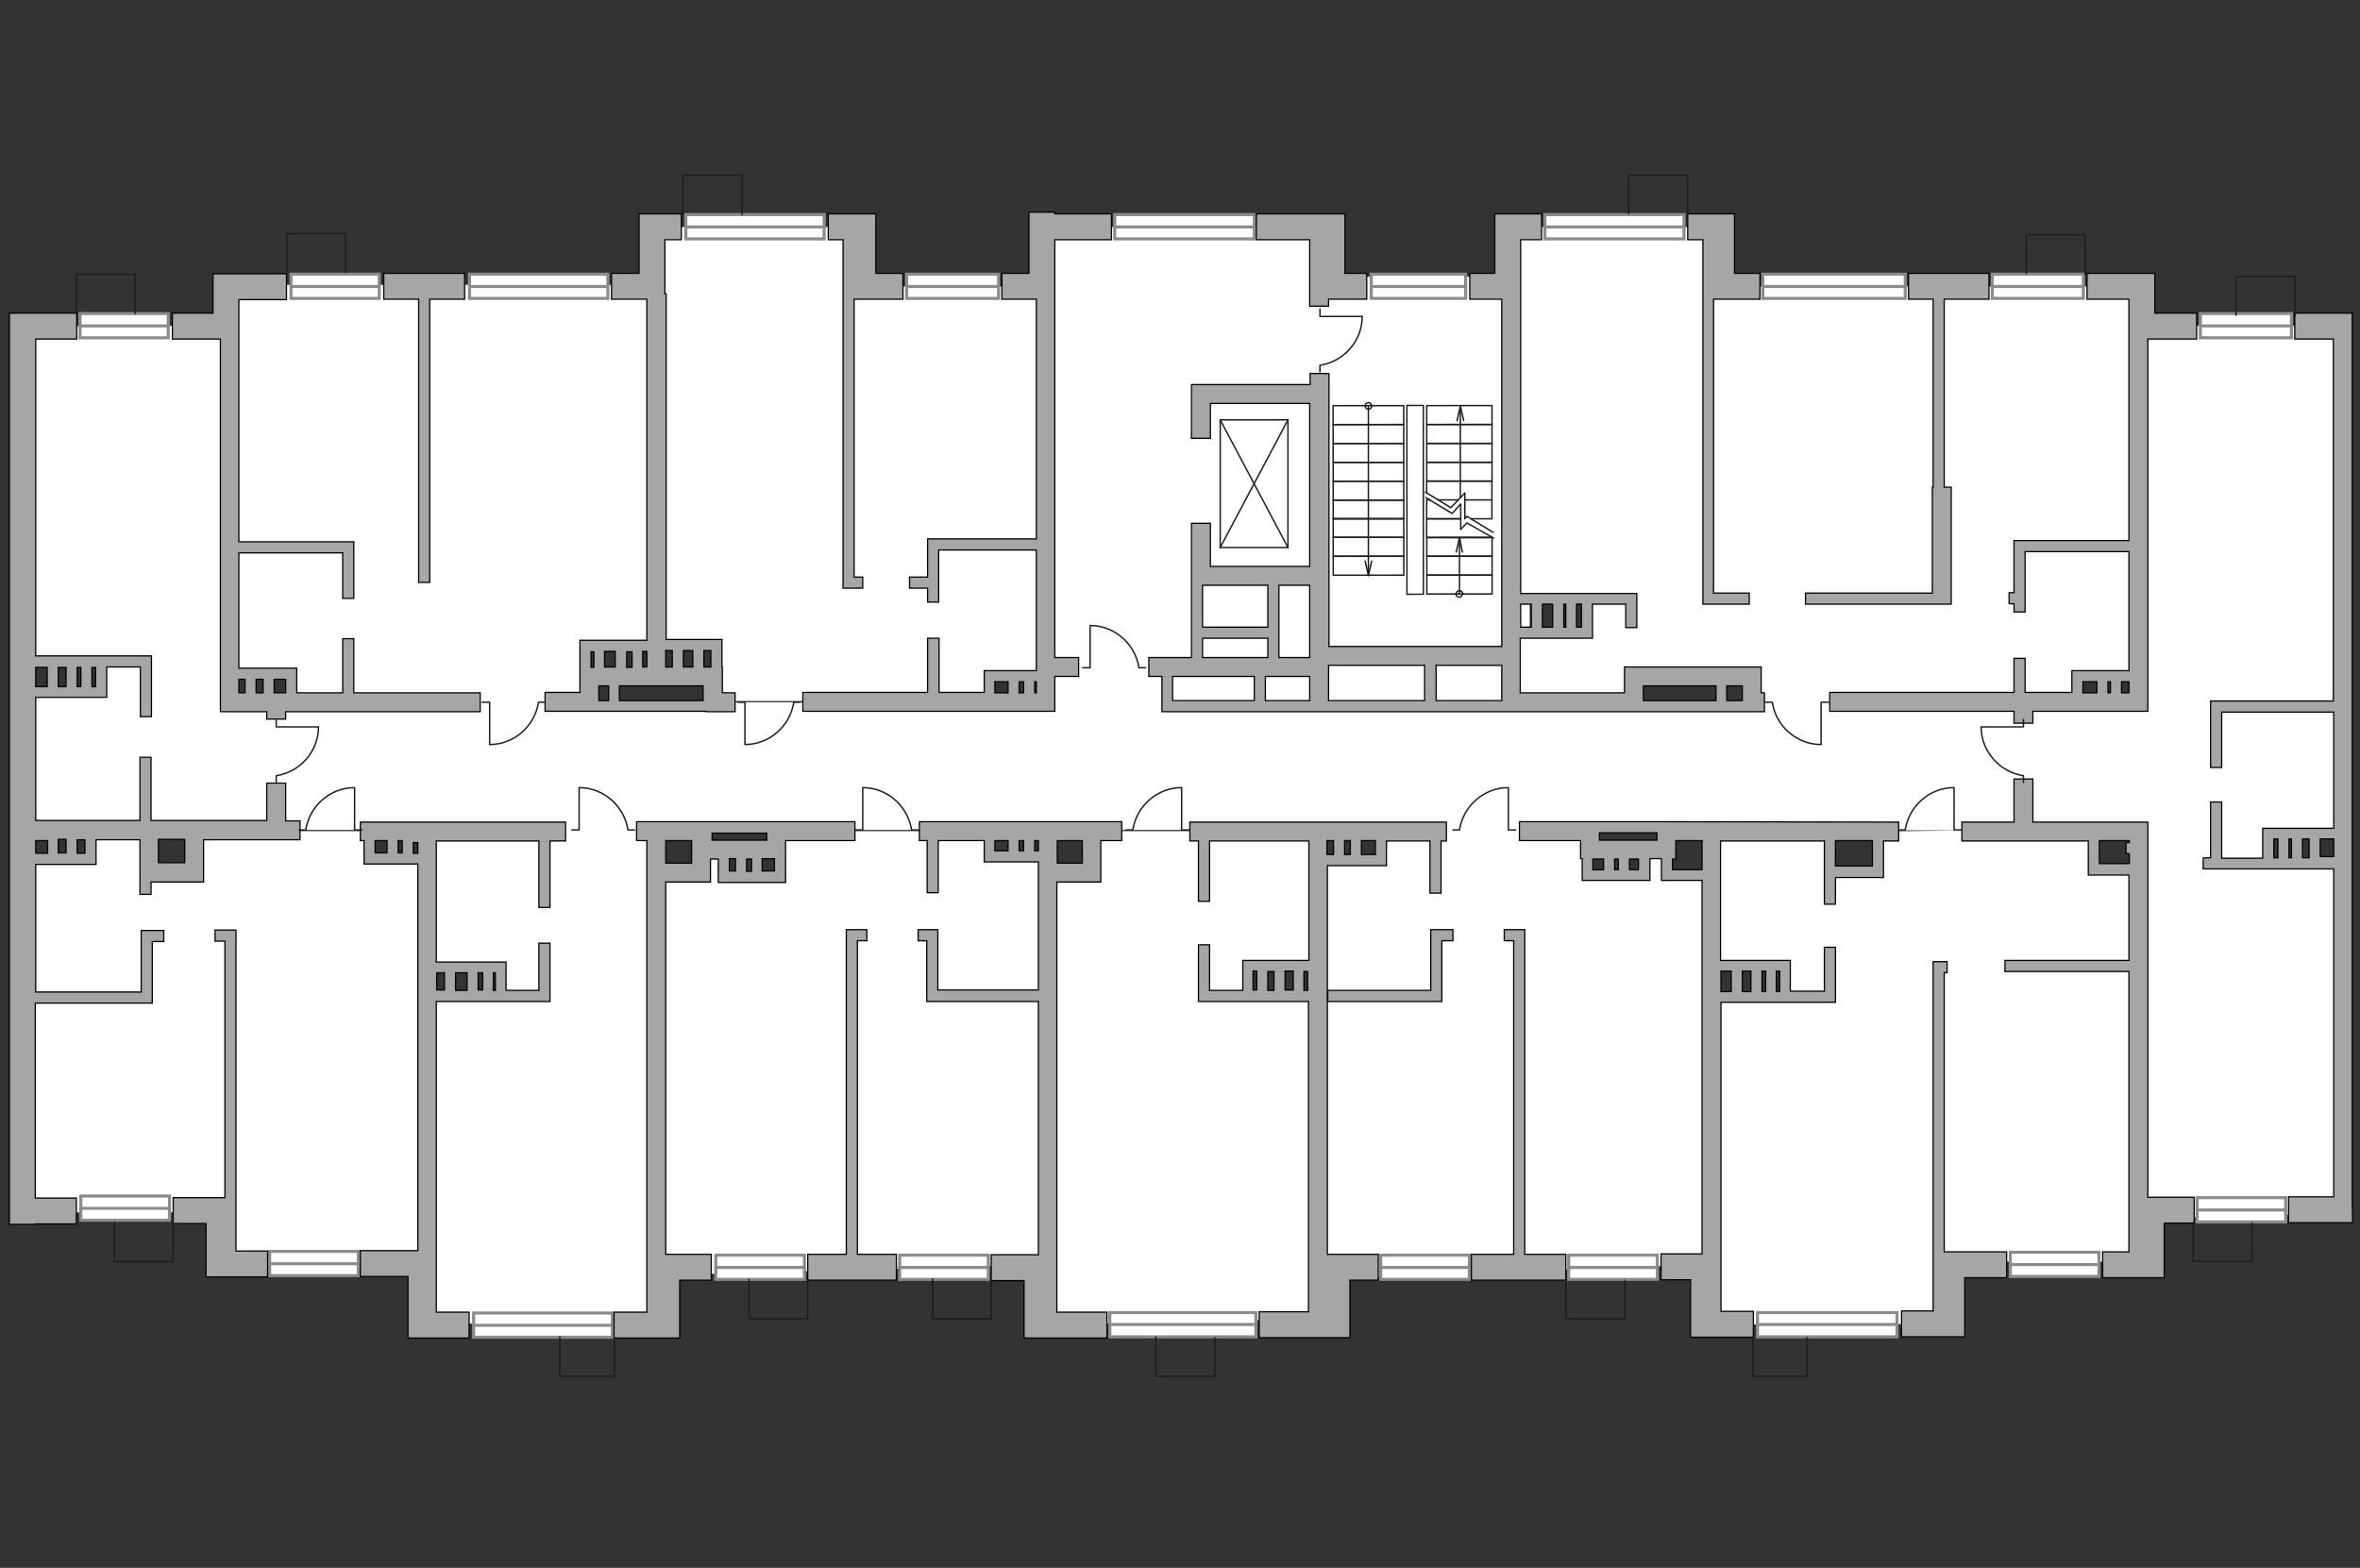
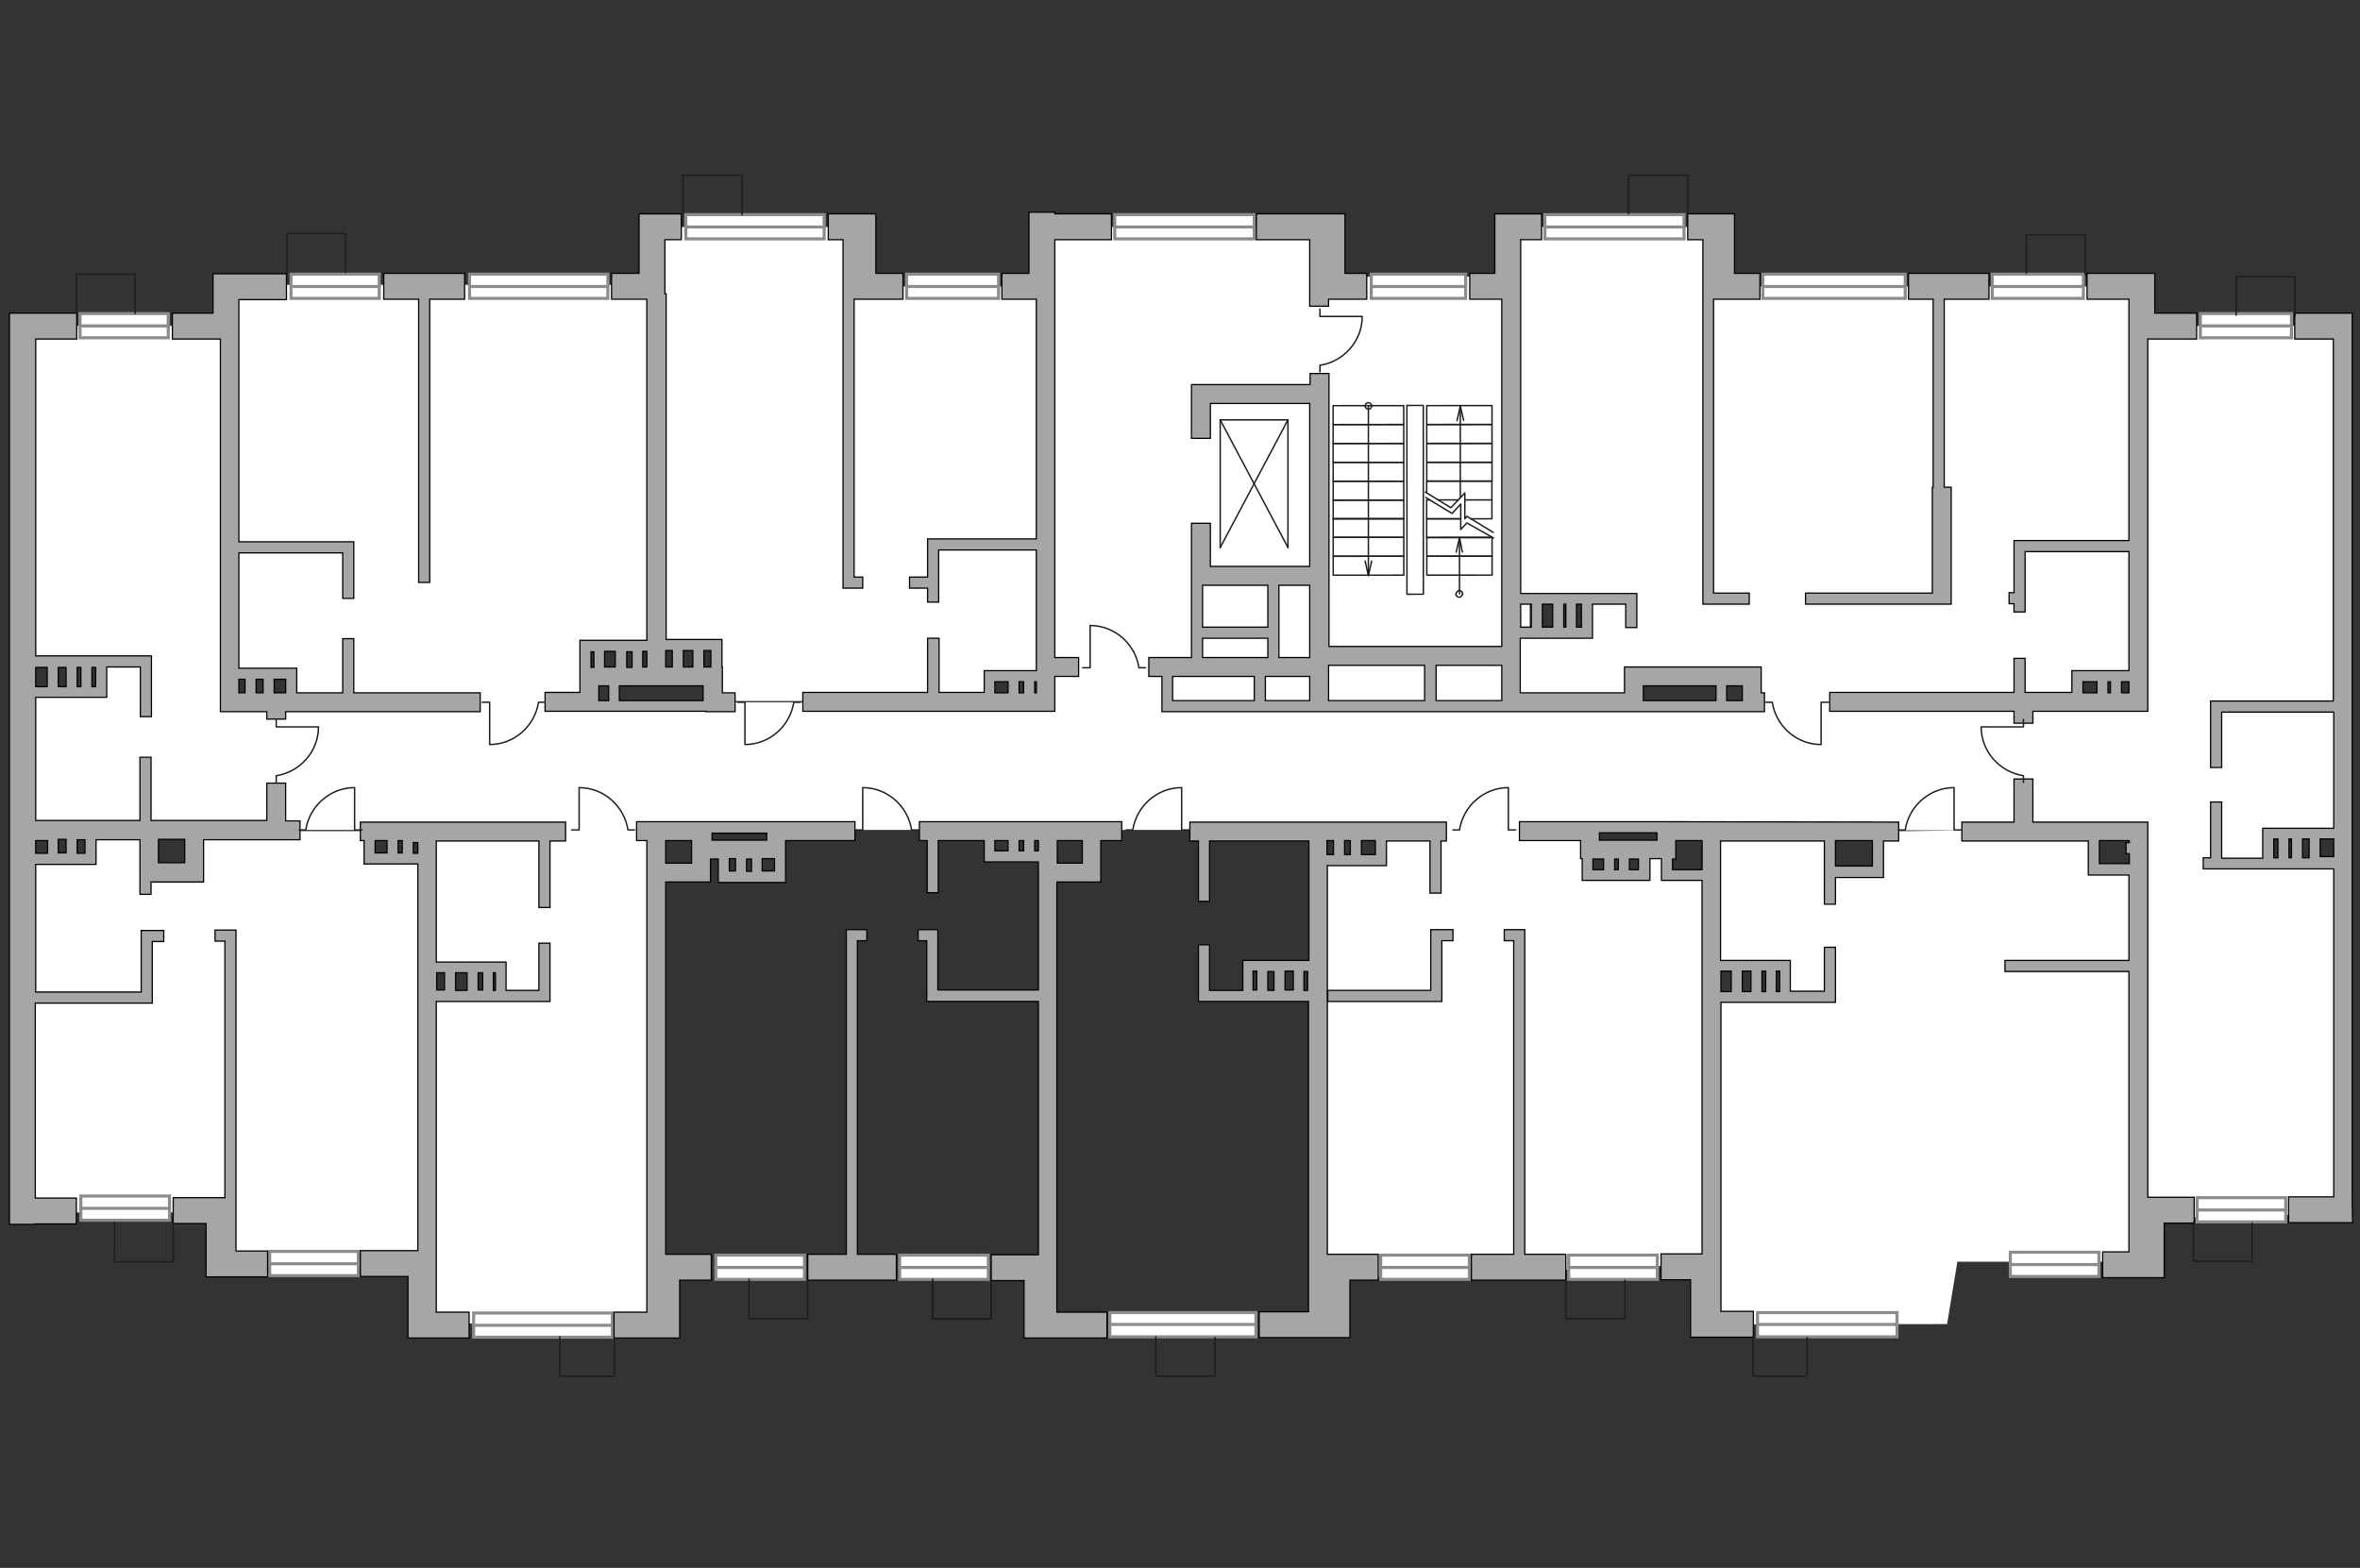
<svg xmlns="http://www.w3.org/2000/svg" version="1.1" id="Слой_1" x="0px" y="0px" viewBox="0 0 575 382" style="enable-background:new 0 0 575 382;" xml:space="preserve">
  <rect x="0" y="0" width="575" height="382" fill="#333333" stroke="none" />
  <style type="text/css">
	.st0{fill:#FFFFFF;}
	.st1{fill:#FFFFFF;stroke:#8C8C8C;stroke-width:0.75;stroke-linecap:round;stroke-miterlimit:10;}
	.st2{fill:#A6A6A6;stroke:#000000;stroke-width:0.3;stroke-miterlimit:22.926;}
	.st3{fill:none;stroke:#1D1D1B;stroke-width:0.35;stroke-linecap:round;stroke-linejoin:round;stroke-miterlimit:10;}
</style>
  <g id="bg">
-     <polygon class="st0" points="240.7,202.5 189.1,202.5 190.1,213.6 176.3,213.6 176.3,207.8 171.2,208.7 171.2,213.6 161.5,213.6    160.5,310.7 254.8,308.1 254.8,209.2 241.1,208.7  " />
-     <polygon class="st0" points="304,242.9 304,236.4 319.5,235.3 320.4,202.5 266,202.5 265.2,211.8 255.6,212.6 257.4,322.7    321,321.3 320.4,243.8  " />
    <path class="st0" d="M569.7,203.3V79.4h-47.8l-0.8,91.7h-14.9l0.4-6.6h13.7l0.7-94.7H419.4V55.3h-52.1v12.1h-41.1V55.3h-71.6V149   l-0.7-79.2h-43.6V55.3h-50.5v95.3L158,69.4H55.9v80.9l-0.8-70.9H6.4v81h18.3v8.3h-17v33.6h14.4v7H7v86.1h47.9v13.2l49.2-0.6v14.7   l55.8-1.3V202.2h176.5l-0.3,7.3l-15,0.8l1.4,101.3l93.9-3.6L417,213h-10.8v-4.8h-5.5v5.1h-13.2v-6.7l-1.3-3.2l-14.8-1.1h107.7h23.6   l6.2,0.8H521l-0.1,8.7h-10.8l-1.3-8.7l-29.8-0.8l-21.5,0.3v9.8h-10.9v-9H417l1.3,32.3l16.7-0.4v7.3l-18,0.3l1.3,79.8l56.1-0.1   l2.5-15.2h6.5H521v-10.5l48.6-1.2v-83.9l-0.4-2.9l-17.1,1.4v-7.8L569.7,203.3z M386.6,154.2h-13.9v-8.3h13.9V154.2z M70.9,163.9   v7.2H68H56.2l-0.1-7.2H70.9z M122.1,242.9h-18v-7.3h18V242.9z M104.1,209.2l-14.2-0.5v-6.2H47.3v10H36.5v-10.3h19.6H68h36.1V209.2z    M142.6,171.1v-13.7h17.3l0-0.3h14.6v13.7h66.5v-6h13.6v6.3H142.6z M396.7,171.1l1.6-6l28.5-0.3v6.3H396.7z" />
  </g>
  <g id="windows">
    <g>
      <g>
        <rect x="19.5" y="76.4" class="st1" width="21.5" height="5.9" />
        <line class="st1" x1="19.5" y1="79.4" x2="41" y2="79.4" />
      </g>
      <g>
        <rect x="70.9" y="66.8" class="st1" width="21.5" height="5.9" />
        <line class="st1" x1="70.9" y1="69.8" x2="92.4" y2="69.8" />
      </g>
      <g>
        <rect x="114.4" y="66.8" class="st1" width="33.7" height="5.9" />
        <line class="st1" x1="114.4" y1="69.8" x2="148.1" y2="69.8" />
      </g>
      <g>
        <rect x="167.1" y="52.3" class="st1" width="33.7" height="5.9" />
        <line class="st1" x1="167.1" y1="55.3" x2="200.8" y2="55.3" />
      </g>
      <g>
        <rect x="220.9" y="66.8" class="st1" width="22.4" height="5.9" />
        <line class="st1" x1="220.9" y1="69.8" x2="243.3" y2="69.8" />
      </g>
      <g>
        <rect x="271.6" y="52.3" class="st1" width="34" height="5.9" />
        <line class="st1" x1="271.6" y1="55.3" x2="305.6" y2="55.3" />
      </g>
      <g>
        <rect x="334.1" y="66.8" class="st1" width="23" height="5.9" />
        <line class="st1" x1="334.1" y1="69.8" x2="357.1" y2="69.8" />
      </g>
      <g>
        <rect x="376.4" y="52.3" class="st1" width="33.9" height="5.9" />
        <line class="st1" x1="376.4" y1="55.3" x2="410.3" y2="55.3" />
      </g>
      <g>
        <rect x="429.5" y="66.8" class="st1" width="34.7" height="5.9" />
        <line class="st1" x1="429.5" y1="69.8" x2="464.2" y2="69.8" />
      </g>
      <g>
        <rect x="485.4" y="66.8" class="st1" width="22.2" height="5.9" />
        <line class="st1" x1="485.4" y1="69.8" x2="507.7" y2="69.8" />
      </g>
      <g>
        <rect x="536.1" y="76.4" class="st1" width="22.2" height="5.9" />
        <line class="st1" x1="536.1" y1="79.4" x2="558.3" y2="79.4" />
      </g>
      <g>
        <rect x="535.3" y="291.8" class="st1" width="21.6" height="5.9" />
        <line class="st1" x1="535.3" y1="294.8" x2="556.9" y2="294.8" />
      </g>
      <g>
        <rect x="489.8" y="305.1" class="st1" width="21.6" height="5.9" />
        <line class="st1" x1="489.8" y1="308.1" x2="511.4" y2="308.1" />
      </g>
      <g>
        <rect x="382.2" y="305.8" class="st1" width="21.6" height="5.9" />
        <line class="st1" x1="382.2" y1="308.8" x2="403.8" y2="308.8" />
      </g>
      <g>
        <rect x="336.4" y="305.8" class="st1" width="21.6" height="5.9" />
        <line class="st1" x1="336.4" y1="308.8" x2="358" y2="308.8" />
      </g>
      <g>
        <rect x="219.2" y="305.8" class="st1" width="21.6" height="5.9" />
        <line class="st1" x1="219.2" y1="308.8" x2="240.7" y2="308.8" />
      </g>
      <g>
        <rect x="270.4" y="319.8" class="st1" width="35.6" height="5.9" />
        <line class="st1" x1="270.4" y1="322.7" x2="306" y2="322.7" />
      </g>
      <g>
        <rect x="428.2" y="319.8" class="st1" width="34" height="5.9" />
        <line class="st1" x1="428.2" y1="322.7" x2="462.2" y2="322.7" />
      </g>
      <g>
        <rect x="174.4" y="305.8" class="st1" width="21.6" height="5.9" />
        <line class="st1" x1="174.4" y1="308.8" x2="196" y2="308.8" />
      </g>
      <g>
        <rect x="115.4" y="319.9" class="st1" width="33.8" height="5.9" />
        <line class="st1" x1="115.4" y1="322.9" x2="149.2" y2="322.9" />
      </g>
      <g>
        <rect x="19.7" y="291.4" class="st1" width="21.6" height="5.9" />
        <line class="st1" x1="19.7" y1="294.4" x2="41.3" y2="294.4" />
      </g>
      <g>
        <rect x="65.7" y="304.9" class="st1" width="21.6" height="5.9" />
        <line class="st1" x1="65.7" y1="307.9" x2="87.3" y2="307.9" />
      </g>
    </g>
  </g>
  <g id="plan">
    <g>
      <path class="st2" d="M525,66.6h-16.5v6.3h10.2v9.6h0v49.2h-28v12.7h-1.2v2.7h1.2v2h2.7v-14.7h25.3v29h-13.9v5.3h-11.4v-8.3h-2.7    v8.3h-44.9v4.6h44.9v2.9h4.6v-2.9h28V82.6h11.9v-6.3H525V66.6z M514.2,166.1v2.7h-0.6v-2.7H514.2z M507.5,166.1h3.4v2.7h-3.4    V166.1z M516.9,168.8v-2.7h1.8v2.7H516.9z" />
      <path class="st2" d="M257,164.8h5.8v-4.6H257V71.6h0V58.4h13.8v-6.3H257v-0.4h-6.3v14.9h-6.6v6.3h8.4v58.4H226v9.3h-4.4v2.7h4.4    v3.4h2.7V134h23.8v29.4h-12.7v5.3h-11v-13.2H226v13.2h-30.4v4.6H257V164.8z M249.4,166.1v2.7h-1.1v-2.7H249.4z M242.4,166.1h3.2    v2.7h-3.2V166.1z M252.1,168.8v-2.7h0.4v2.7H252.1z" />
      <path class="st2" d="M53.6,173.4H65v1.8h4.6v-1.8H117v-4.6H86.2v-13.2h-2.7v13.2H72.3v-6H58.2v-28.1h25.3v11.1h2.7V132h-28V82.6h0    v-9.6h11.6v-6.3H51.9v9.6H42v6.3h11.7V173.4z M62.4,168.8v-3.3h1.7v3.3H62.4z M69.6,168.8h-2.8v-3.3h2.8V168.8z M59.7,165.5v3.3    h-1.5v-3.3H59.7z" />
-       <polygon class="st2" points="473.7,237 474.4,237 474.4,234.3 471,234.3 471,319.4 463.3,319.4 463.3,325.7 478.7,325.7     478.7,311.3 488.9,311.3 488.9,305 473.7,305   " />
      <path class="st2" d="M224,204.8h1.9v12.7h2.7v-12.7h11.2v5.2H253v31.2h-24.5v-14.7h-4.8v2.7h2.1V244H253v61.7h-11.5v6.3h8v14h20.2    v-6.3h-12.2V214.9h10.7v-10.1h5.1v-4.6H224V204.8z M242.4,204.8h3.2v2.5h-3.2V204.8z M248.3,204.8h1.1v2.5h-1.1V204.8z     M252.1,207.3v-2.5h0.9v2.5H252.1z M263.7,210.3h-6.1v-5.5h6.1V210.3z" />
      <path class="st2" d="M191.4,204.8h16.9v-4.6h-21.5v0h-13.3v0h-18.4v4.6h2.5v114.9h-8v6.3h16v-14.1h7.7v-6.3h-11.1v-90.7h10.9v-5.6    h1.9v5.7h6.2h0.7h9.5v-6.7h0V204.8z M162.2,210.3v-5.5h6.3v5.5H162.2z M173.5,203h13.3v1.7h-13.3V203z M177.7,212.2v-3h1.5v3    H177.7z M181.9,209.3h1.2v3h-1.2V209.3z M185.7,212.2v-3h3v3H185.7z" />
      <path class="st2" d="M87.8,204.8h0.9v5.7h13.1v94.2h-14v6.3h11.6v15h14.9v-6.3h-8V244h27.7v-14.2h-2.7v11.5h-8v-6.9h-17v-29.5h25    v16.2h2.7v-16.2h3.8v-4.6h-50V204.8z M91.4,204.8h2.9v3h-2.9V204.8z M97,204.8h1v3h-1V204.8z M100.7,207.9v-2.6h1.1v2.6H100.7z     M113.9,241.3H111V237h2.8V241.3z M116.5,237h1.1v4.2h-1.1V237z M120.7,241.3h-0.5V237h0.5V241.3z M108.3,237v4.2h-1.9V237H108.3z    " />
      <path class="st2" d="M573.1,291.6V80.9h0v-4.6h-14v6.3h9.4v88.2h-29.9V187h2.7v-13.5h27.3v28.3h-5.5h-0.5h-11.3v7.3h-10v-13.7    h-2.7V209h-1.8v2.7h31.8v79.9h-11v6.3h15.6L573.1,291.6L573.1,291.6z M565.3,204.4h3.3v4.3h-3.3V204.4z M562.6,209H561v-4.6h1.6    V209z M558.3,209h-0.6v-4.6h0.6V209z M554,204.4h1v4.6h-1V204.4z" />
      <polygon class="st2" points="208.9,229.2 211.2,229.2 211.2,226.5 206.2,226.5 206.2,305.6 196.8,305.6 196.8,311.9 218.4,311.9     218.4,305.6 208.9,305.6   " />
      <path class="st2" d="M323.3,210.9h3.8h0.5h10.2v-6h10.6v12.7h2.7v-12.7h1.3v-4.6h-62.5v4.6h2.1v14.7h2.7v-14.7h24.2V234h-16.1v7.3    h-8.1v-11.1h-2.7V244h26.8v75.6h-12v6.3h22.1v-14h6.9v-6.3h-12.4V210.9z M327.6,204.8h1.4v3.4h-1.4V204.8z M335.1,208.2h-3.4v-3.4    h3.4V208.2z M324.9,204.8v3.4h-1.6v-3.4H324.9z M313.1,236.6h2v4.6h-2V236.6z M310.4,241.3h-1.5v-4.6h1.5V241.3z M305.3,236.6h0.9    v4.6h-0.9V236.6z M317.7,241.3v-4.6h0.9v4.6H317.7z" />
      <path class="st2" d="M523.3,200.3h-28v-10.5h-4.6v10.5H478v4.6h30.8v8.3h9.9V234h-30.2v2.7h30.2V305h-6.4v6.3h15V298h7.3v-6.3    h-11.3V200.3z M511.5,210.4v-5.6h7.3v0.5h-0.8v2.7h0.8v2.4H511.5z" />
      <polygon class="st2" points="473.1,147.2 475.4,147.2 475.4,118.7 473.7,118.7 473.7,72.9 484.6,72.9 484.6,66.6 465,66.6     465,72.9 471,72.9 471,118.7 470.8,118.7 470.8,144.5 439.9,144.5 439.9,147.2 473.1,147.2   " />
      <polygon class="st2" points="414.9,147.2 426.2,147.2 426.2,144.5 417.5,144.5 417.5,72.9 428.8,72.9 428.8,66.6 422.6,66.6     422.6,52.1 411.2,52.1 411.2,58.4 414.9,58.4   " />
      <path class="st2" d="M365.9,173.4L365.9,173.4l34.6,0v0h24.1v0h5.3v-4.6h-0.8v-6.3h-33.3v6.3h-25.4v-13.3H388v-8.3h8.1v5.7h2.7    v-8.3h-28.3V72.9h0V58.4h5.1v-6.3h-11.4v14.5h-6.1v6.3h7.8v84.6h-42.1V94.6v-0.9v-2.7h-4.6v2.7h-28.9v4.6h0v8.5h4.6v-8.5h24.2V138    h-24.2v-10.5h-4.6v14.4h0v18.3h-10.4v4.6h3.2v8.6H365.9z M424.5,170.7h-3.8v-3.6h3.8V170.7z M418.1,167.1v3.6h-17.7v-3.6H418.1z     M285.7,164.8h19.9v5.9h-19.9V164.8z M319.1,164.8v5.9h-10.8v-5.9H319.1z M378.3,152.8h-2.5v-5.6h2.5V152.8z M381,147.2h0.5v5.6    H381V147.2z M385.3,152.8h-1.2v-5.6h1.2V152.8z M373.1,147.2v5.6h-2.6v-5.6H373.1z M365.9,170.7h-16v-8.6h16V170.7z M347.1,162.1    v8.6h-23.4v-8.6H347.1z M319.1,160.2h-7.5v-17.6h7.5V160.2z M308.9,142.6v10.2H293v-10.2H308.9z M293,155.5h15.9v4.7H293V155.5z" />
      <polygon class="st2" points="205.4,143.3 210.2,143.3 210.2,140.6 208.1,140.6 208.1,72.9 220,72.9 220,66.6 213.4,66.6     213.4,52.1 201.8,52.1 201.8,58.4 205.4,58.4   " />
      <path class="st2" d="M172,173.4L172,173.4l7.1,0v-4.6h-3.1v-6.3h-0.1v-6.7h-13.6V71.6H162V58.4h4v-6.3h-10.3v14.5H149v6.3h8.6    v83.1h-5h-0.8h-10.5v7.3h0v5.4h-8.5v4.6h11.3v0H172z M145.9,167.1h2.4v3.6h-2.4V167.1z M157.6,167.1h0.6h13.1v3.6h-20.4v-3.6    H157.6z M166.5,162.5v-4h2.3v4H166.5z M173.2,162.5h-1.7v-4h1.7V162.5z M163.8,158.5v4h-1.6v-4H163.8z M157.6,162.5h-1v-3.8h1    V162.5z M154,158.8v3.8h-1.3v-3.8H154z M149.9,162.5h-2.6v-3.8h2.6V162.5z M144.7,158.8v3.8H144v-3.8H144.7z" />
      <polygon class="st2" points="102,141.9 104.7,141.9 104.7,72.9 113.2,72.9 113.2,66.6 93.5,66.6 93.5,72.9 102,72.9   " />
      <path class="st2" d="M404.5,200.2h-18.3v0h-16v4.6h14.9v4.4h0.4v5.3h8.9h1.3h6.3v-5.3h2.8v5.3h9.9v91h-10v6.3h7.2v14h15.3v-6.3    h-7.9v-75.3h14.5h2.5h10.9v-13.4h-2.7v10.7h-8.3V234h-17v-29.1h25.3v15.4h2.7v-6.5h11.7v-8.9h3.7v-4.6L404.5,200.2L404.5,200.2z     M388.1,209.3h2.6v2.6h-2.6V209.3z M393.4,211.9v-2.6h0.9v2.6H393.4z M399.3,211.9H397v-2.6h2.2V211.9z M389.7,204.7v-1.8h14v1.8    H389.7z M426.6,241.6h-2.1v-5h2.1V241.6z M429.3,236.6h0.9v5h-0.9V236.6z M433.6,241.6h-0.8v-5h0.8V241.6z M421.8,236.6v5h-2.5v-5    H421.8z M456.2,211h-9v-6.2h9V211z M408.3,204.8h6.4v7.1h-7.2v-2.6h0.8V204.8z" />
      <polygon class="st2" points="371.5,226.5 366.5,226.5 366.5,229.2 368.8,229.2 368.8,305.6 358.5,305.6 358.5,311.9 381.5,311.9     381.5,305.6 371.5,305.6   " />
      <polygon class="st2" points="348.6,241.3 323.5,241.3 323.5,244 351.3,244 351.3,229.2 354,229.2 354,226.5 348.6,226.5   " />
      <polygon class="st2" points="57.5,226.6 52.4,226.6 52.4,229.3 54.8,229.3 54.8,291.8 42.2,291.8 42.2,298.1 50.2,298.1     50.2,311.1 65.2,311.1 65.2,304.8 57.5,304.8   " />
      <path class="st2" d="M69.6,190.8H65v9.1H36.8v-15.4h-2.7v15.4H8.7v-30h4.2h1.3H26v-7.4h8.2v12.1h2.7v-14.8h-23v0H8.7V82.6h10v-6.3    H5.5v0H2.3v216.6v5.3v0.1h6.3v-0.1h10v-6.3h-10v-47.5h28.5v-15h2.8v-2.7h-5.5v15H8.7v-31.1h4.2h1.3h9.2v-6h10.7v10.3h0v3h2.7v-3    h12.8v-10.3h23.5v-4.6h-3.5V190.8z M16.1,167.3h-1.9v-4.7h1.9V167.3z M18.8,162.6h0.9v4.7h-0.9V162.6z M23.3,167.3h-0.9v-4.7h0.9    V167.3z M11.5,162.6v4.7H8.7v-4.7H11.5z M11.5,207.9H8.7v-3.1h2.9V207.9z M14.2,204.5h1.9v3.3h-1.9V204.5z M20.7,207.9h-1.9v-3.3    h1.9V207.9z M45,210.2h-6.4v-5.7H45V210.2z" />
      <polygon class="st2" points="319.1,74.6 323.7,74.6 323.7,72.9 333,72.9 333,66.6 327.7,66.6 327.7,52.1 306.1,52.1 306.1,58.4     319.1,58.4   " />
    </g>
    <g>
      <polyline class="st3" points="396.8,52.1 396.8,42.7 411.2,42.7 411.2,52.3   " />
      <polyline class="st3" points="166.4,52.1 166.4,42.7 180.8,42.7 180.8,52.3   " />
      <polyline class="st3" points="69.9,66.2 69.9,56.9 84.2,56.9 84.2,66.4   " />
      <polyline class="st3" points="18.6,76.2 18.6,66.8 32.9,66.8 32.9,76.4   " />
      <polyline class="st3" points="493.7,66.6 493.7,57.2 508,57.2 508,66.8   " />
      <polyline class="st3" points="544.8,76.8 544.8,67.4 559.2,67.4 559.2,77   " />
      <polyline class="st3" points="548.7,298 548.7,307.3 534.4,307.3 534.4,297.8   " />
      <polyline class="st3" points="395.9,311.9 395.9,321.3 381.5,321.3 381.5,311.7   " />
      <polyline class="st3" points="241.5,311.9 241.5,321.3 227.2,321.3 227.2,311.7   " />
      <polyline class="st3" points="42.2,298 42.2,307.4 27.9,307.4 27.9,297.8   " />
      <polyline class="st3" points="196.8,311.9 196.8,321.3 182.5,321.3 182.5,311.7   " />
      <polyline class="st3" points="241.5,311.9 241.5,321.3 227.2,321.3 227.2,311.7   " />
      <polyline class="st3" points="296,325.9 296,335.3 281.6,335.3 281.6,325.7   " />
      <polyline class="st3" points="440.3,325.9 440.3,335.3 427.1,335.3 427.1,325.7   " />
      <polyline class="st3" points="149.7,325.9 149.7,335.3 136.4,335.3 136.4,325.7   " />
      <g>
        <polyline class="st3" points="347.4,121.2 348,121.6 353.8,125.1 355.9,122.8 355.9,129 357.4,127.4 363.9,131.1    " />
        <polyline class="st3" points="347.3,119.9 353.5,123.7 356.9,120.1 356.9,126.4 357.4,125.8 363.8,129.7    " />
        <rect x="324.8" y="121.8" transform="matrix(-1 3.150842e-04 -3.150842e-04 -1 666.858 248.153)" class="st3" width="17.2" height="4.6" />
        <rect x="324.8" y="117.2" transform="matrix(-1 3.150842e-04 -3.150842e-04 -1 666.854 238.948)" class="st3" width="17.2" height="4.6" />
        <rect x="324.8" y="112.6" transform="matrix(-1 3.150842e-04 -3.150842e-04 -1 666.85 229.743)" class="st3" width="17.2" height="4.6" />
        <rect x="324.8" y="135.6" transform="matrix(-1 3.150842e-04 -3.150842e-04 -1 666.871 275.627)" class="st3" width="17.2" height="4.6" />
        <rect x="324.8" y="131" transform="matrix(-1 3.150842e-04 -3.150842e-04 -1 666.867 266.422)" class="st3" width="17.2" height="4.6" />
        <rect x="324.8" y="126.4" transform="matrix(-1 3.150842e-04 -3.150842e-04 -1 666.863 257.217)" class="st3" width="17.2" height="4.6" />
        <rect x="324.8" y="108" transform="matrix(-1 3.150842e-04 -3.150842e-04 -1 666.845 220.539)" class="st3" width="17.2" height="4.6" />
        <rect x="324.8" y="103.4" transform="matrix(-1 3.150842e-04 -3.150842e-04 -1 666.841 211.334)" class="st3" width="17.2" height="4.6" />
        <rect x="324.8" y="98.8" transform="matrix(-1 3.150842e-04 -3.150842e-04 -1 666.837 202.13)" class="st3" width="17.2" height="4.6" />
        <polyline class="st3" points="348.4,121.8 347.6,121.8 347.6,126.4 355.8,126.4    " />
        <polyline class="st3" points="363.5,121.8 363.5,117.2 347.6,117.2 347.6,120.1    " />
        <line class="st3" x1="350.4" y1="121.8" x2="355.3" y2="121.8" />
        <polyline class="st3" points="358.4,126.4 363.5,126.4 363.5,121.8 356.9,121.8    " />
        <rect x="347.6" y="112.6" transform="matrix(-1 3.150842e-04 -3.150842e-04 -1 711.161 229.722)" class="st3" width="15.9" height="4.6" />
        <rect x="347.6" y="108" transform="matrix(-1 3.150842e-04 -3.150842e-04 -1 711.156 220.518)" class="st3" width="15.9" height="4.6" />
-         <rect x="347.6" y="140.2" transform="matrix(-1 3.150842e-04 -3.150842e-04 -1 711.187 284.811)" class="st3" width="15.9" height="4.6" />
        <rect x="347.6" y="135.6" transform="matrix(-1 3.150842e-04 -3.150842e-04 -1 711.182 275.606)" class="st3" width="15.9" height="4.6" />
        <rect x="347.6" y="131" transform="matrix(-1 3.150842e-04 -3.150842e-04 -1 711.178 266.401)" class="st3" width="15.9" height="4.6" />
        <polyline class="st3" points="355.9,126.4 347.6,126.4 347.6,131 363.2,131    " />
        <rect x="347.6" y="103.4" transform="matrix(-1 3.150842e-04 -3.150842e-04 -1 711.152 211.313)" class="st3" width="15.9" height="4.6" />
        <rect x="347.6" y="98.8" transform="matrix(-1 3.150842e-04 -3.150842e-04 -1 711.148 202.109)" class="st3" width="15.9" height="4.6" />
        <rect x="342.8" y="98.8" transform="matrix(-1 3.150842e-04 -3.150842e-04 -1 689.626 243.47)" class="st3" width="4" height="46" />
        <g>
          <g>
            <line class="st3" x1="356.6" y1="102.4" x2="355.8" y2="98.9" />
            <line class="st3" x1="355.8" y1="98.9" x2="355" y2="102.5" />
          </g>
          <line class="st3" x1="355.8" y1="121.2" x2="355.8" y2="98.8" />
        </g>
        <g>
          <g>
            <g>
              <line class="st3" x1="356.3" y1="134.5" x2="355.6" y2="131" />
              <line class="st3" x1="355.6" y1="131" x2="354.8" y2="134.5" />
            </g>
            <line class="st3" x1="355.6" y1="144.7" x2="355.6" y2="131.9" />
          </g>
          <g>
            <path class="st3" d="M354.8,144.7c0-0.4,0.3-0.8,0.8-0.8c0.4,0,0.8,0.4,0.8,0.8" />
            <path class="st3" d="M356.3,144.7c0,0.4-0.3,0.8-0.8,0.8c-0.4,0-0.8-0.4-0.8-0.8" />
          </g>
        </g>
        <g>
          <g>
            <g>
              <line class="st3" x1="332.6" y1="136.7" x2="333.4" y2="140.2" />
              <line class="st3" x1="333.4" y1="140.2" x2="334.2" y2="136.7" />
            </g>
            <line class="st3" x1="333.4" y1="98.9" x2="333.4" y2="140.2" />
          </g>
          <g>
            <path class="st3" d="M334.2,98.9c0,0.4-0.3,0.8-0.8,0.8c-0.4,0-0.8-0.4-0.8-0.8" />
            <path class="st3" d="M332.6,98.9c0-0.4,0.3-0.8,0.8-0.8c0.4,0,0.8,0.4,0.8,0.8" />
          </g>
        </g>
      </g>
      <path class="st3" d="M132.8,171.1h-1.6c-0.9,5.8-5.9,10.3-11.9,10.3v-10.3l-1.8,0" />
      <path class="st3" d="M72.9,202.2h1.6c0.9-5.8,5.9-10.3,11.9-10.3v10.3l1.8,0" />
      <path class="st3" d="M195,171.1h-1.6c-0.9,5.8-5.9,10.3-11.9,10.3v-10.3l-1.8,0" />
      <path class="st3" d="M430.2,171.1h1.6c0.9,5.8,5.9,10.3,11.9,10.3v-10.3l1.8,0" />
      <path class="st3" d="M462.6,202.2h1.6c0.9-5.8,5.9-10.3,11.9-10.3v10.3l1.8,0" />
      <path class="st3" d="M354,202.2h1.6c0.9-5.8,5.9-10.3,11.9-10.3v10.3l1.8,0" />
      <path class="st3" d="M274.4,202.2h1.6c0.9-5.8,5.9-10.3,11.9-10.3v10.3l1.8,0" />
      <path class="st3" d="M223.7,202.2h-1.6c-0.9-5.8-5.9-10.3-11.9-10.3v10.3l-1.8,0" />
      <path class="st3" d="M154.6,202.2H153c-0.9-5.8-5.9-10.3-11.9-10.3v10.3l-1.8,0" />
      <path class="st3" d="M67.3,190.6v-1.6c5.8-0.9,10.3-5.9,10.3-11.9H67.3l0-1.8" />
      <path class="st3" d="M493,190.6v-1.6c-5.8-0.9-10.3-5.9-10.3-11.9H493l0-1.8" />
      <path class="st3" d="M279.1,162.7h-1.6c-0.9-5.8-5.9-10.3-11.9-10.3v10.3l-1.8,0" />
      <path class="st3" d="M321.6,90.6V89c5.8-0.9,10.3-5.9,10.3-11.9h-10.3l0-1.8" />
      <g>
        <line class="st3" x1="297.3" y1="102.3" x2="313.8" y2="102.3" />
        <line class="st3" x1="313.8" y1="102.3" x2="313.8" y2="133.4" />
-         <line class="st3" x1="313.8" y1="133.4" x2="297.3" y2="133.4" />
        <line class="st3" x1="297.3" y1="133.4" x2="297.3" y2="102.3" />
        <line class="st3" x1="297.3" y1="133.4" x2="313.8" y2="102.3" />
        <line class="st3" x1="313.8" y1="133.4" x2="297.3" y2="102.3" />
      </g>
    </g>
  </g>
</svg>